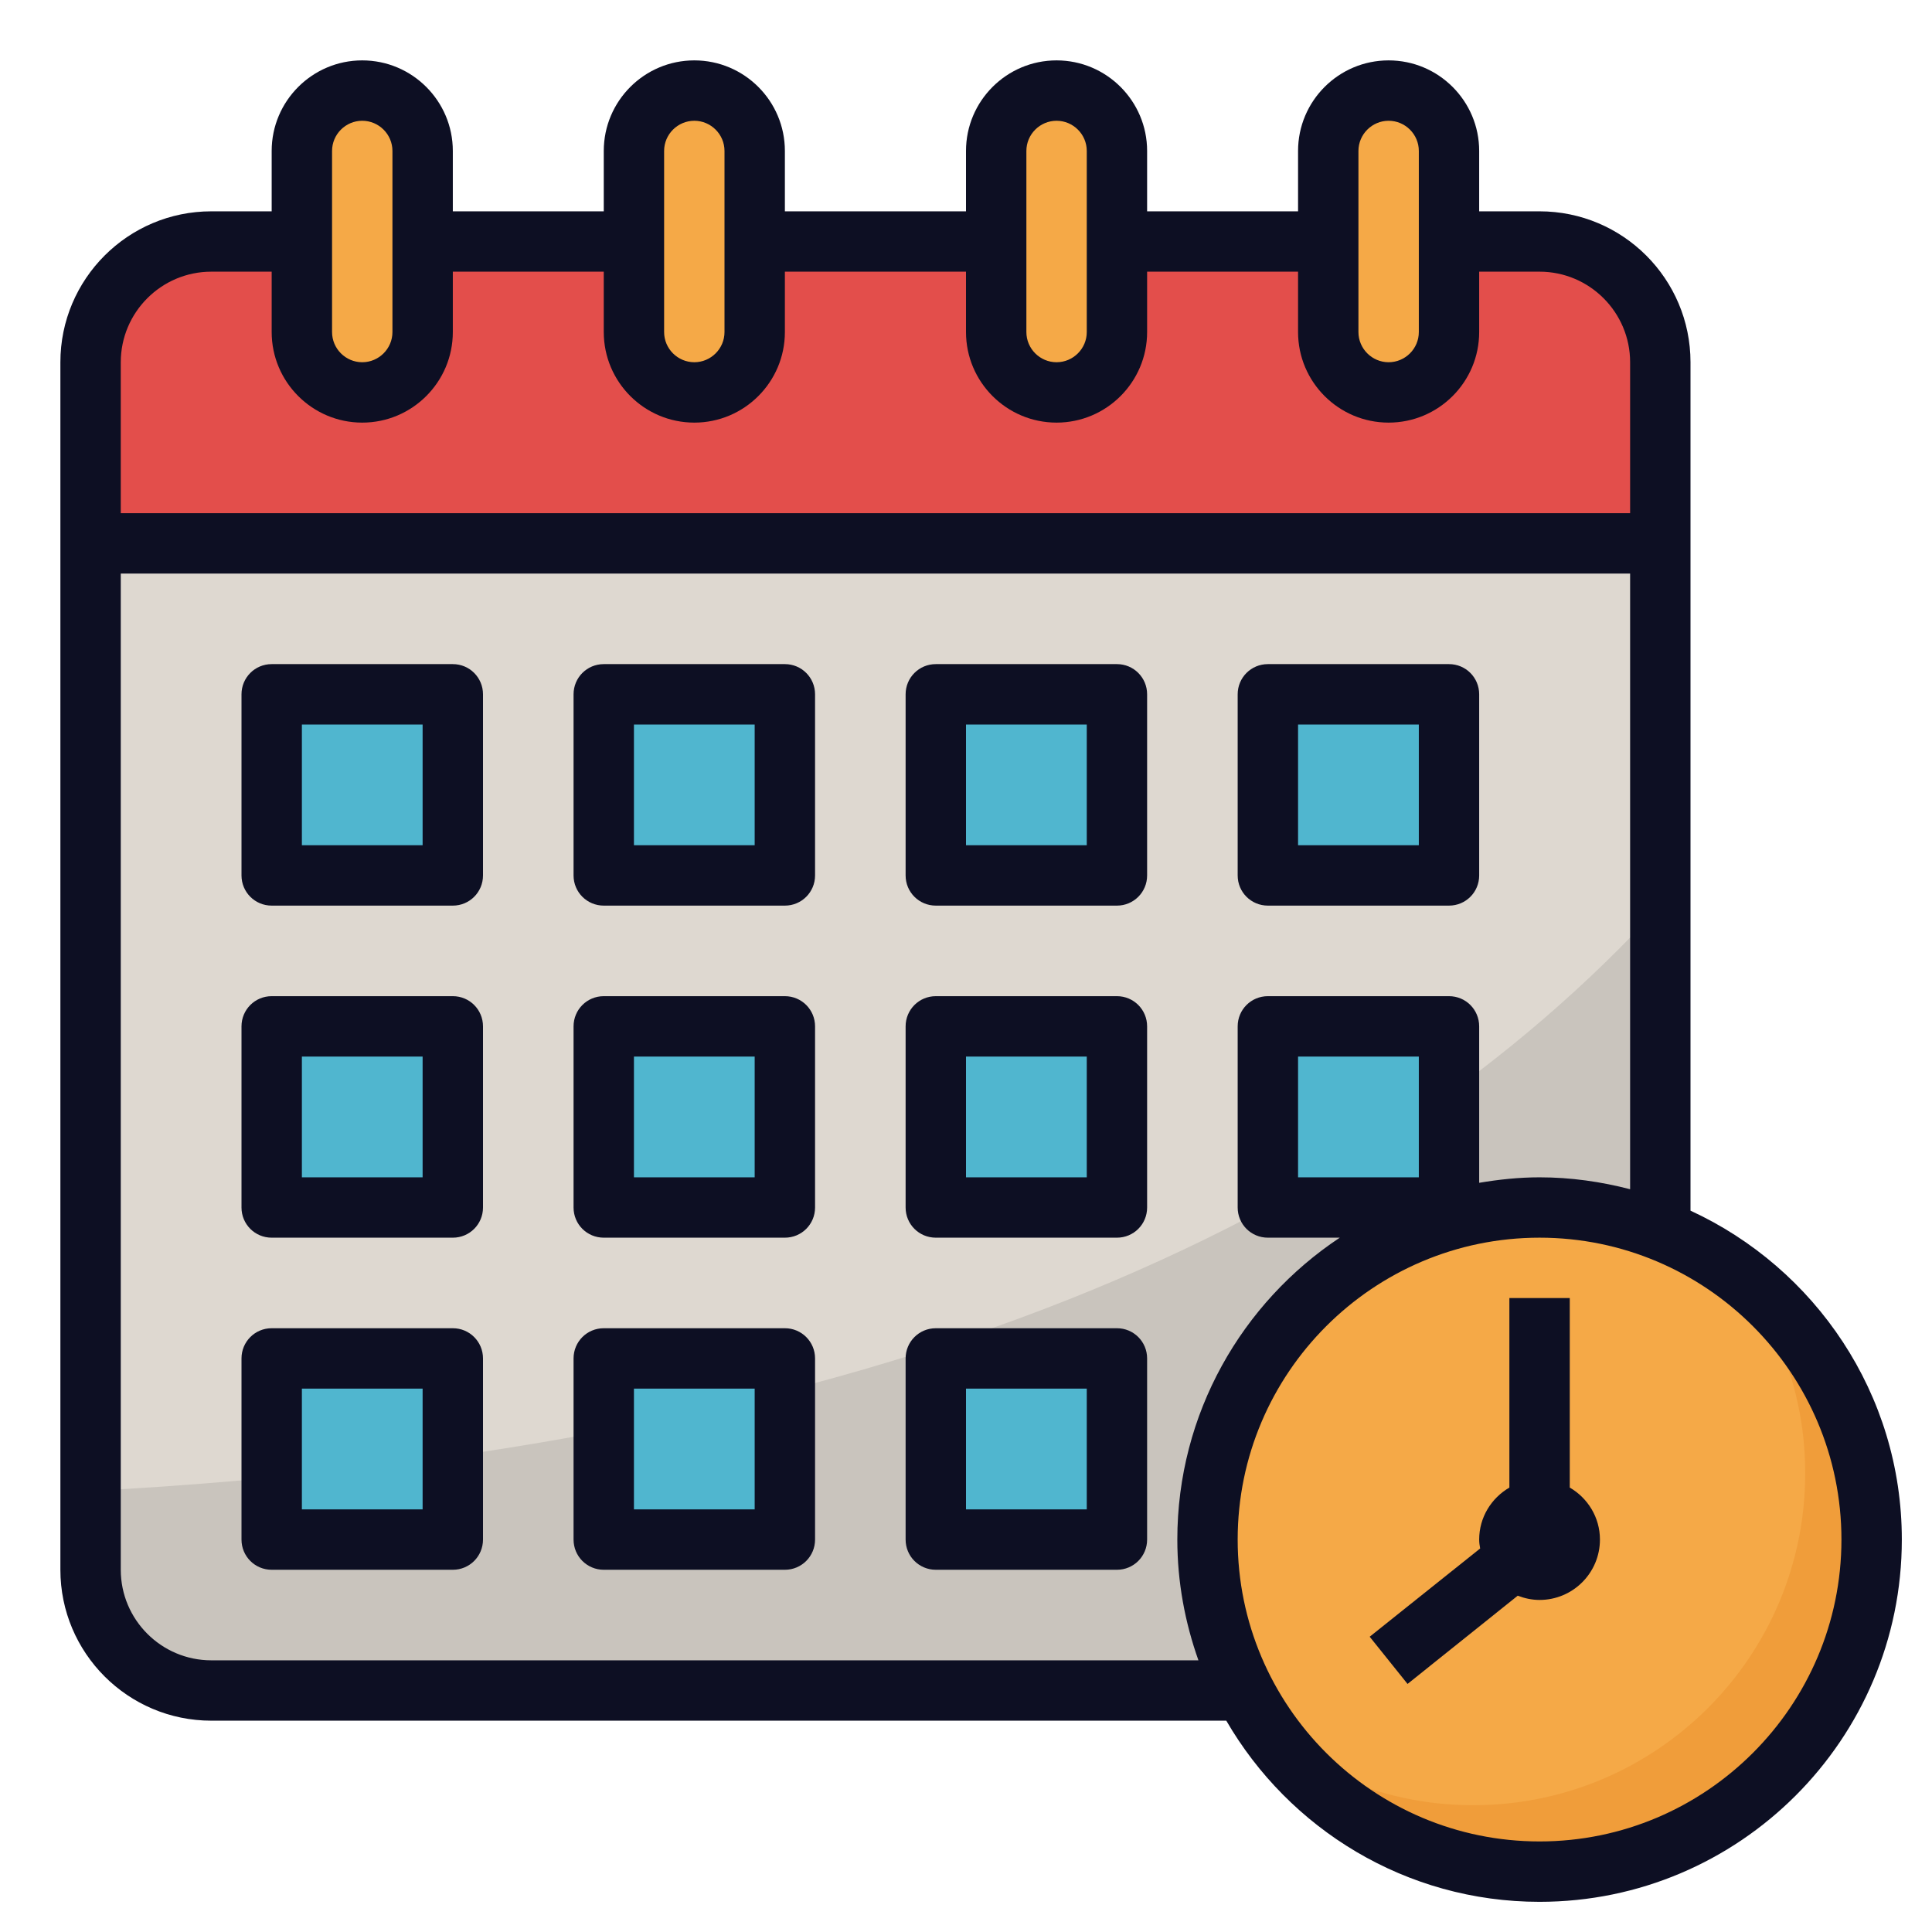
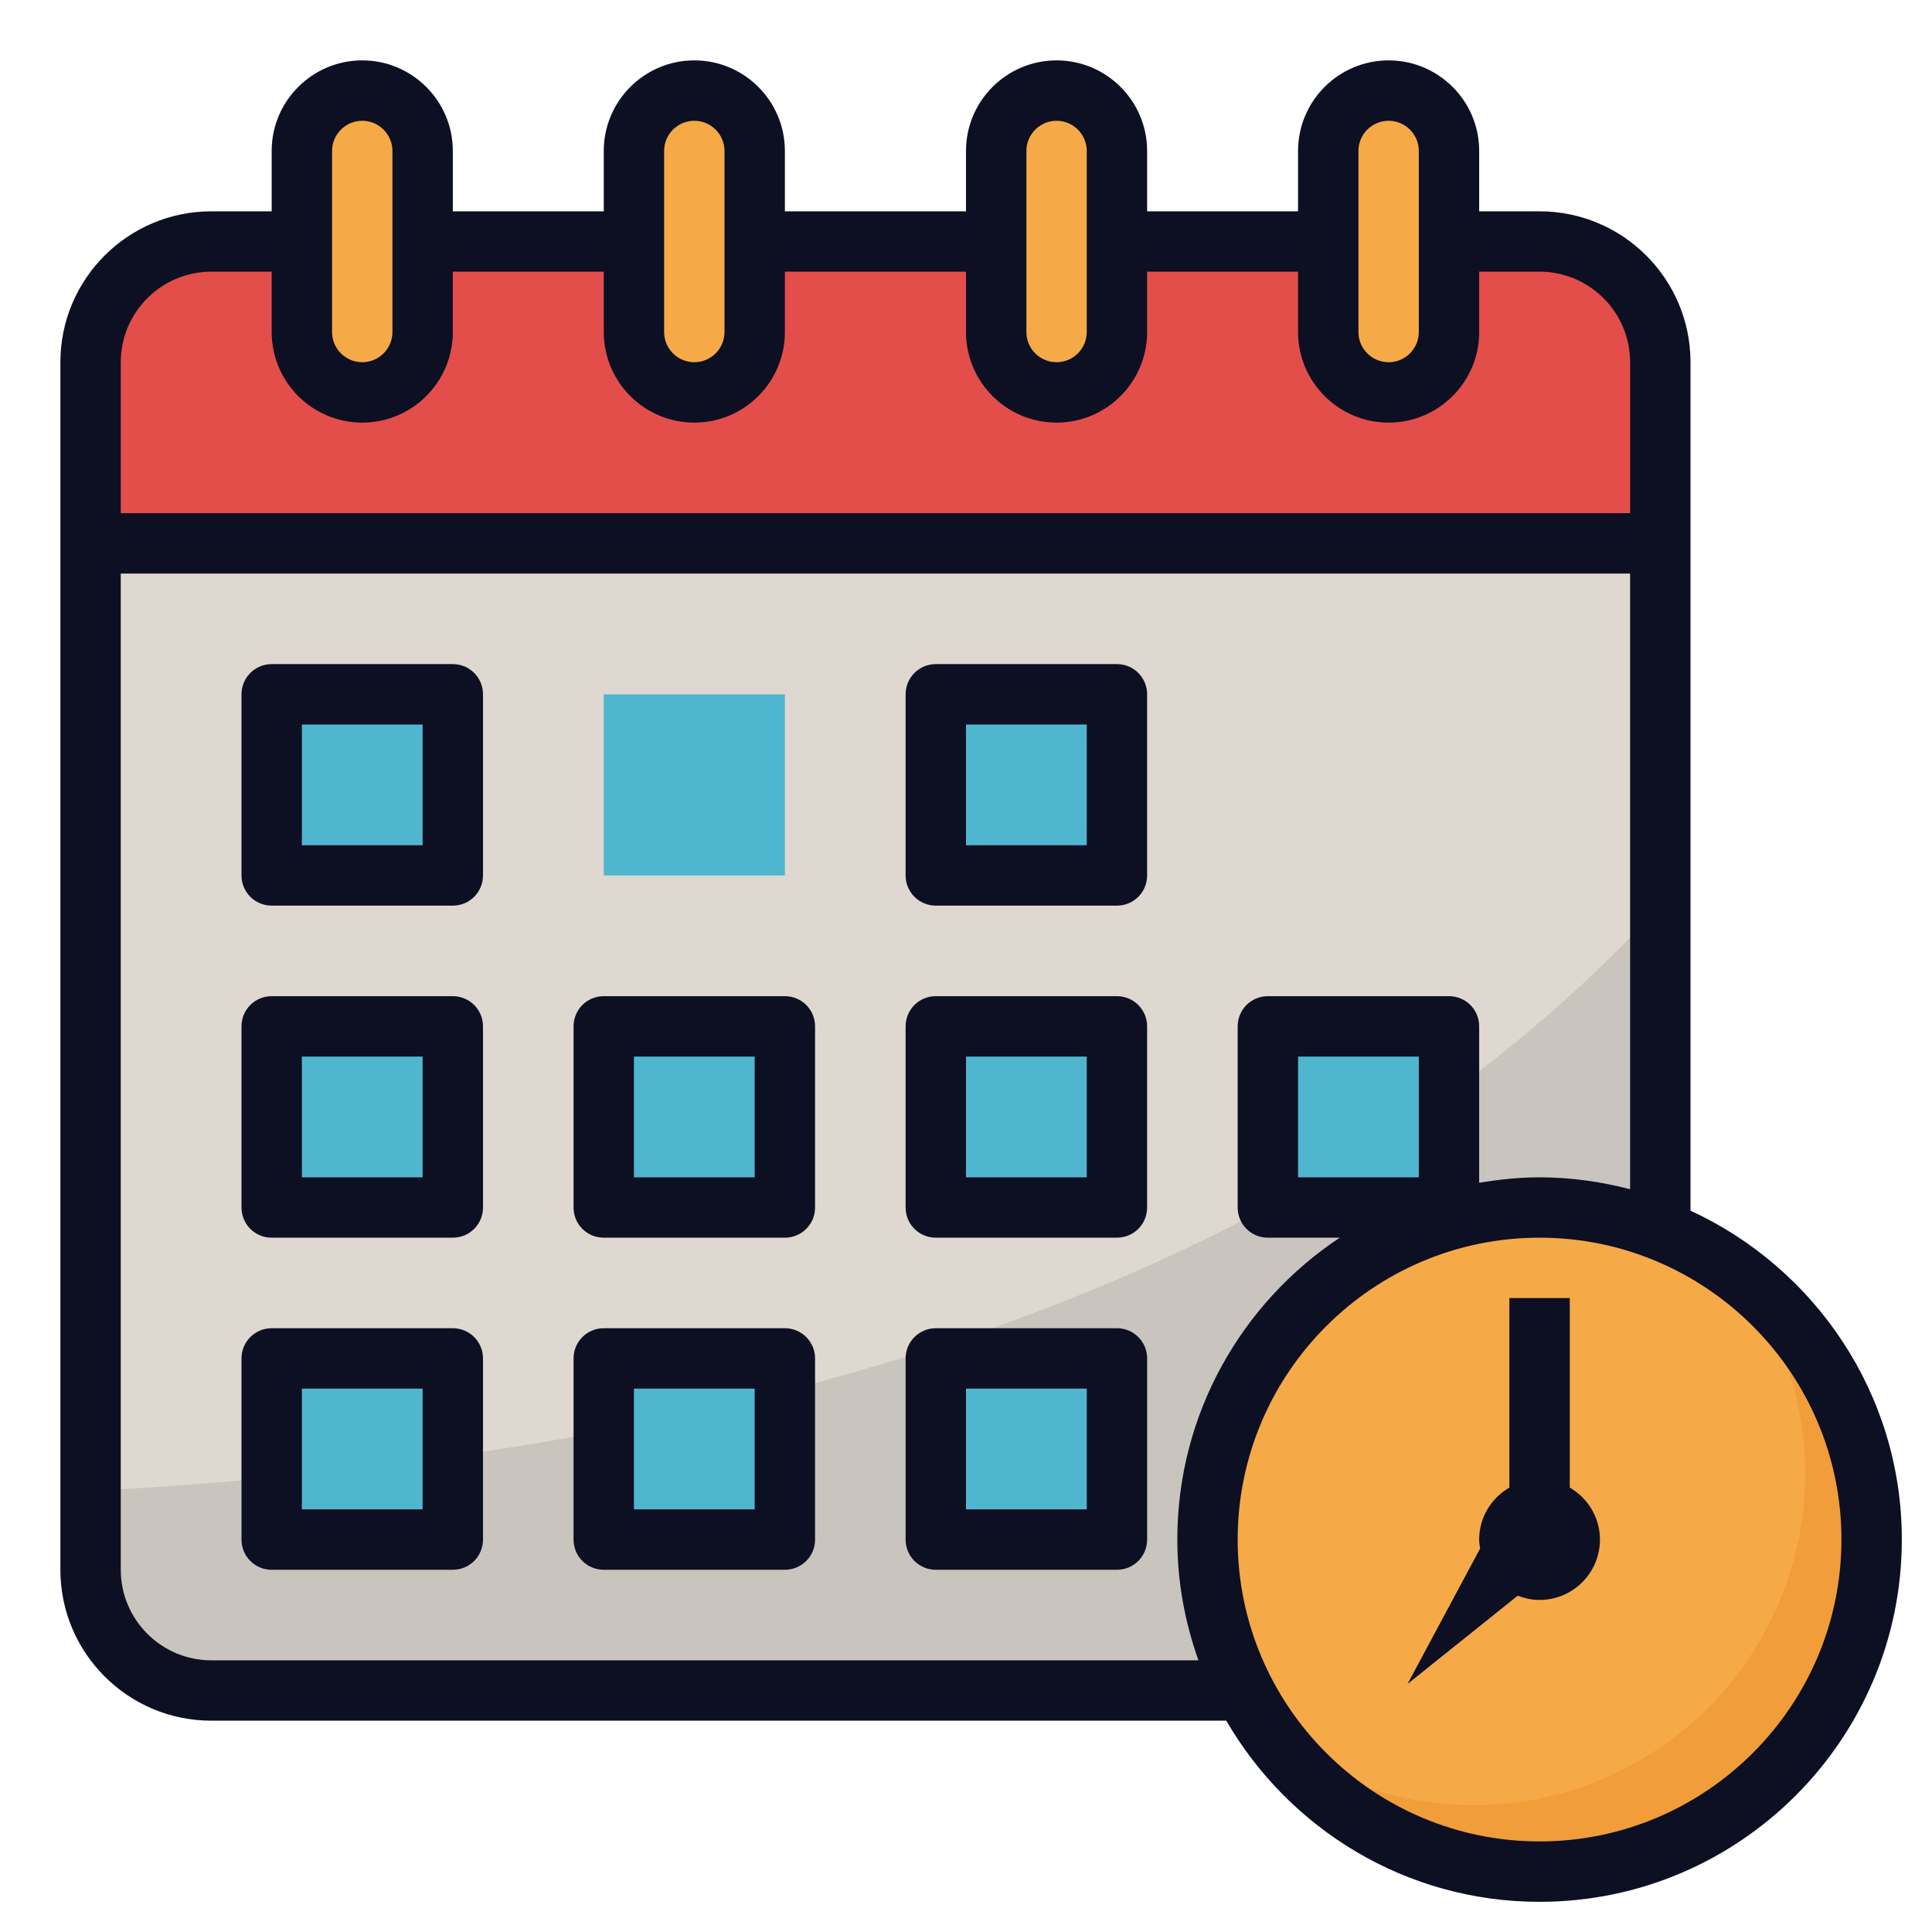
<svg xmlns="http://www.w3.org/2000/svg" width="55px" height="55px" viewBox="0 0 55 55" version="1.1">
  <g id="surface1">
    <path style=" stroke:none;fill-rule:nonzero;fill:rgb(87.059%,84.706%,81.569%);fill-opacity:1;" d="M 43.828 6.875 C 45.727 6.875 47.266 8.414 47.266 10.312 L 47.266 44.379 C 47.266 46.277 45.727 47.816 43.828 47.816 L 6.016 47.816 C 4.117 47.816 2.578 46.277 2.578 44.379 L 2.578 10.312 C 2.578 8.414 4.117 6.875 6.016 6.875 Z M 43.828 6.875 " />
    <path style=" stroke:none;fill-rule:nonzero;fill:rgb(78.824%,76.863%,74.118%);fill-opacity:1;" d="M 6.016 47.816 L 43.828 47.816 C 45.727 47.816 47.266 46.277 47.266 44.379 L 47.266 25.781 C 39.133 34.68 25.375 41.227 2.578 42.445 L 2.578 44.379 C 2.578 46.277 4.117 47.816 6.016 47.816 Z M 6.016 47.816 " />
    <path style=" stroke:none;fill-rule:nonzero;fill:rgb(96.078%,66.275%,27.843%);fill-opacity:1;" d="M 53.281 43.828 C 53.281 49.051 49.051 53.281 43.828 53.281 C 38.605 53.281 34.375 49.051 34.375 43.828 C 34.375 38.605 38.605 34.375 43.828 34.375 C 49.051 34.375 53.281 38.605 53.281 43.828 Z M 53.281 43.828 " />
    <path style=" stroke:none;fill-rule:nonzero;fill:rgb(94.118%,61.569%,22.745%);fill-opacity:1;" d="M 49.492 36.273 C 50.68 37.852 51.391 39.809 51.391 41.938 C 51.391 47.16 47.16 51.391 41.938 51.391 C 39.809 51.391 37.852 50.68 36.273 49.492 C 37.996 51.789 40.734 53.281 43.828 53.281 C 49.051 53.281 53.281 49.051 53.281 43.828 C 53.281 40.734 51.789 37.996 49.492 36.273 Z M 49.492 36.273 " />
    <path style=" stroke:none;fill-rule:nonzero;fill:rgb(89.02%,30.588%,29.412%);fill-opacity:1;" d="M 47.266 15.469 L 2.578 15.469 L 2.578 10.312 C 2.578 8.414 4.117 6.875 6.016 6.875 L 43.828 6.875 C 45.727 6.875 47.266 8.414 47.266 10.312 Z M 47.266 15.469 " />
    <path style=" stroke:none;fill-rule:nonzero;fill:rgb(96.078%,66.275%,27.843%);fill-opacity:1;" d="M 10.312 11.172 C 9.363 11.172 8.594 10.402 8.594 9.453 L 8.594 4.297 C 8.594 3.348 9.363 2.578 10.312 2.578 C 11.262 2.578 12.031 3.348 12.031 4.297 L 12.031 9.453 C 12.031 10.402 11.262 11.172 10.312 11.172 Z M 10.312 11.172 " />
    <path style=" stroke:none;fill-rule:nonzero;fill:rgb(96.078%,66.275%,27.843%);fill-opacity:1;" d="M 19.766 11.172 C 18.816 11.172 18.047 10.402 18.047 9.453 L 18.047 4.297 C 18.047 3.348 18.816 2.578 19.766 2.578 C 20.715 2.578 21.484 3.348 21.484 4.297 L 21.484 9.453 C 21.484 10.402 20.715 11.172 19.766 11.172 Z M 19.766 11.172 " />
    <path style=" stroke:none;fill-rule:nonzero;fill:rgb(96.078%,66.275%,27.843%);fill-opacity:1;" d="M 30.078 11.172 C 29.129 11.172 28.359 10.402 28.359 9.453 L 28.359 4.297 C 28.359 3.348 29.129 2.578 30.078 2.578 C 31.027 2.578 31.797 3.348 31.797 4.297 L 31.797 9.453 C 31.797 10.402 31.027 11.172 30.078 11.172 Z M 30.078 11.172 " />
    <path style=" stroke:none;fill-rule:nonzero;fill:rgb(96.078%,66.275%,27.843%);fill-opacity:1;" d="M 39.531 11.172 C 38.582 11.172 37.812 10.402 37.812 9.453 L 37.812 4.297 C 37.812 3.348 38.582 2.578 39.531 2.578 C 40.48 2.578 41.25 3.348 41.25 4.297 L 41.25 9.453 C 41.25 10.402 40.48 11.172 39.531 11.172 Z M 39.531 11.172 " />
    <path style=" stroke:none;fill-rule:nonzero;fill:rgb(31.373%,71.373%,81.176%);fill-opacity:1;" d="M 7.734 19.766 L 12.891 19.766 L 12.891 24.922 L 7.734 24.922 Z M 7.734 19.766 " />
    <path style=" stroke:none;fill-rule:nonzero;fill:rgb(31.373%,71.373%,81.176%);fill-opacity:1;" d="M 17.188 19.766 L 22.344 19.766 L 22.344 24.922 L 17.188 24.922 Z M 17.188 19.766 " />
    <path style=" stroke:none;fill-rule:nonzero;fill:rgb(31.373%,71.373%,81.176%);fill-opacity:1;" d="M 26.641 19.766 L 31.797 19.766 L 31.797 24.922 L 26.641 24.922 Z M 26.641 19.766 " />
-     <path style=" stroke:none;fill-rule:nonzero;fill:rgb(31.373%,71.373%,81.176%);fill-opacity:1;" d="M 36.094 19.766 L 41.25 19.766 L 41.25 24.922 L 36.094 24.922 Z M 36.094 19.766 " />
    <path style=" stroke:none;fill-rule:nonzero;fill:rgb(31.373%,71.373%,81.176%);fill-opacity:1;" d="M 7.734 29.219 L 12.891 29.219 L 12.891 34.375 L 7.734 34.375 Z M 7.734 29.219 " />
    <path style=" stroke:none;fill-rule:nonzero;fill:rgb(31.373%,71.373%,81.176%);fill-opacity:1;" d="M 17.188 29.219 L 22.344 29.219 L 22.344 34.375 L 17.188 34.375 Z M 17.188 29.219 " />
    <path style=" stroke:none;fill-rule:nonzero;fill:rgb(31.373%,71.373%,81.176%);fill-opacity:1;" d="M 26.641 29.219 L 31.797 29.219 L 31.797 34.375 L 26.641 34.375 Z M 26.641 29.219 " />
    <path style=" stroke:none;fill-rule:nonzero;fill:rgb(31.373%,71.373%,81.176%);fill-opacity:1;" d="M 36.094 29.219 L 41.25 29.219 L 41.25 34.375 L 36.094 34.375 Z M 36.094 29.219 " />
    <path style=" stroke:none;fill-rule:nonzero;fill:rgb(31.373%,71.373%,81.176%);fill-opacity:1;" d="M 7.734 38.672 L 12.891 38.672 L 12.891 43.828 L 7.734 43.828 Z M 7.734 38.672 " />
    <path style=" stroke:none;fill-rule:nonzero;fill:rgb(31.373%,71.373%,81.176%);fill-opacity:1;" d="M 17.188 38.672 L 22.344 38.672 L 22.344 43.828 L 17.188 43.828 Z M 17.188 38.672 " />
    <path style=" stroke:none;fill-rule:nonzero;fill:rgb(31.373%,71.373%,81.176%);fill-opacity:1;" d="M 26.641 38.672 L 31.797 38.672 L 31.797 43.828 L 26.641 43.828 Z M 26.641 38.672 " />
    <path style=" stroke:none;fill-rule:nonzero;fill:rgb(5.098%,5.882%,13.725%);fill-opacity:1;" d="M 48.125 34.465 L 48.125 10.312 C 48.125 7.941 46.199 6.016 43.828 6.016 L 42.109 6.016 L 42.109 4.297 C 42.109 2.875 40.953 1.719 39.531 1.719 C 38.109 1.719 36.953 2.875 36.953 4.297 L 36.953 6.016 L 32.656 6.016 L 32.656 4.297 C 32.656 2.875 31.5 1.719 30.078 1.719 C 28.656 1.719 27.5 2.875 27.5 4.297 L 27.5 6.016 L 22.344 6.016 L 22.344 4.297 C 22.344 2.875 21.188 1.719 19.766 1.719 C 18.344 1.719 17.188 2.875 17.188 4.297 L 17.188 6.016 L 12.891 6.016 L 12.891 4.297 C 12.891 2.875 11.734 1.719 10.312 1.719 C 8.891 1.719 7.734 2.875 7.734 4.297 L 7.734 6.016 L 6.016 6.016 C 3.645 6.016 1.719 7.941 1.719 10.312 L 1.719 44.688 C 1.719 47.059 3.645 48.984 6.016 48.984 L 34.91 48.984 C 36.695 52.062 40.02 54.141 43.828 54.141 C 49.516 54.141 54.141 49.516 54.141 43.828 C 54.141 39.676 51.668 36.098 48.125 34.465 Z M 38.672 4.297 C 38.672 3.824 39.059 3.438 39.531 3.438 C 40.004 3.438 40.391 3.824 40.391 4.297 L 40.391 9.453 C 40.391 9.926 40.004 10.312 39.531 10.312 C 39.059 10.312 38.672 9.926 38.672 9.453 Z M 29.219 4.297 C 29.219 3.824 29.605 3.438 30.078 3.438 C 30.551 3.438 30.938 3.824 30.938 4.297 L 30.938 9.453 C 30.938 9.926 30.551 10.312 30.078 10.312 C 29.605 10.312 29.219 9.926 29.219 9.453 Z M 18.906 4.297 C 18.906 3.824 19.293 3.438 19.766 3.438 C 20.238 3.438 20.625 3.824 20.625 4.297 L 20.625 9.453 C 20.625 9.926 20.238 10.312 19.766 10.312 C 19.293 10.312 18.906 9.926 18.906 9.453 Z M 9.453 4.297 C 9.453 3.824 9.84 3.438 10.312 3.438 C 10.785 3.438 11.172 3.824 11.172 4.297 L 11.172 9.453 C 11.172 9.926 10.785 10.312 10.312 10.312 C 9.84 10.312 9.453 9.926 9.453 9.453 Z M 6.016 7.734 L 7.734 7.734 L 7.734 9.453 C 7.734 10.875 8.891 12.031 10.312 12.031 C 11.734 12.031 12.891 10.875 12.891 9.453 L 12.891 7.734 L 17.188 7.734 L 17.188 9.453 C 17.188 10.875 18.344 12.031 19.766 12.031 C 21.188 12.031 22.344 10.875 22.344 9.453 L 22.344 7.734 L 27.5 7.734 L 27.5 9.453 C 27.5 10.875 28.656 12.031 30.078 12.031 C 31.5 12.031 32.656 10.875 32.656 9.453 L 32.656 7.734 L 36.953 7.734 L 36.953 9.453 C 36.953 10.875 38.109 12.031 39.531 12.031 C 40.953 12.031 42.109 10.875 42.109 9.453 L 42.109 7.734 L 43.828 7.734 C 45.25 7.734 46.406 8.891 46.406 10.312 L 46.406 14.609 L 3.438 14.609 L 3.438 10.312 C 3.438 8.891 4.594 7.734 6.016 7.734 Z M 6.016 47.266 C 4.594 47.266 3.438 46.109 3.438 44.688 L 3.438 16.328 L 46.406 16.328 L 46.406 33.855 C 45.582 33.641 44.719 33.516 43.828 33.516 C 43.242 33.516 42.668 33.578 42.109 33.672 L 42.109 29.219 C 42.109 28.742 41.727 28.359 41.25 28.359 L 36.094 28.359 C 35.617 28.359 35.234 28.742 35.234 29.219 L 35.234 34.375 C 35.234 34.852 35.617 35.234 36.094 35.234 L 38.141 35.234 C 35.355 37.082 33.516 40.242 33.516 43.828 C 33.516 45.035 33.734 46.188 34.117 47.266 Z M 40.391 33.516 L 36.953 33.516 L 36.953 30.078 L 40.391 30.078 Z M 43.828 52.422 C 39.09 52.422 35.234 48.566 35.234 43.828 C 35.234 39.09 39.09 35.234 43.828 35.234 C 48.566 35.234 52.422 39.09 52.422 43.828 C 52.422 48.566 48.566 52.422 43.828 52.422 Z M 43.828 52.422 " />
-     <path style=" stroke:none;fill-rule:nonzero;fill:rgb(5.098%,5.882%,13.725%);fill-opacity:1;" d="M 44.688 42.348 L 44.688 36.953 L 42.969 36.953 L 42.969 42.348 C 42.457 42.645 42.109 43.195 42.109 43.828 C 42.109 43.914 42.121 44 42.137 44.082 L 38.992 46.594 L 40.07 47.938 L 43.207 45.426 C 43.398 45.5 43.609 45.547 43.828 45.547 C 44.777 45.547 45.547 44.777 45.547 43.828 C 45.547 43.195 45.199 42.645 44.688 42.348 Z M 44.688 42.348 " />
+     <path style=" stroke:none;fill-rule:nonzero;fill:rgb(5.098%,5.882%,13.725%);fill-opacity:1;" d="M 44.688 42.348 L 44.688 36.953 L 42.969 36.953 L 42.969 42.348 C 42.457 42.645 42.109 43.195 42.109 43.828 C 42.109 43.914 42.121 44 42.137 44.082 L 40.07 47.938 L 43.207 45.426 C 43.398 45.5 43.609 45.547 43.828 45.547 C 44.777 45.547 45.547 44.777 45.547 43.828 C 45.547 43.195 45.199 42.645 44.688 42.348 Z M 44.688 42.348 " />
    <path style=" stroke:none;fill-rule:nonzero;fill:rgb(5.098%,5.882%,13.725%);fill-opacity:1;" d="M 12.891 18.906 L 7.734 18.906 C 7.258 18.906 6.875 19.289 6.875 19.766 L 6.875 24.922 C 6.875 25.398 7.258 25.781 7.734 25.781 L 12.891 25.781 C 13.367 25.781 13.75 25.398 13.75 24.922 L 13.75 19.766 C 13.75 19.289 13.367 18.906 12.891 18.906 Z M 12.031 24.062 L 8.594 24.062 L 8.594 20.625 L 12.031 20.625 Z M 12.031 24.062 " />
-     <path style=" stroke:none;fill-rule:nonzero;fill:rgb(5.098%,5.882%,13.725%);fill-opacity:1;" d="M 22.344 18.906 L 17.188 18.906 C 16.711 18.906 16.328 19.289 16.328 19.766 L 16.328 24.922 C 16.328 25.398 16.711 25.781 17.188 25.781 L 22.344 25.781 C 22.82 25.781 23.203 25.398 23.203 24.922 L 23.203 19.766 C 23.203 19.289 22.82 18.906 22.344 18.906 Z M 21.484 24.062 L 18.047 24.062 L 18.047 20.625 L 21.484 20.625 Z M 21.484 24.062 " />
    <path style=" stroke:none;fill-rule:nonzero;fill:rgb(5.098%,5.882%,13.725%);fill-opacity:1;" d="M 31.797 18.906 L 26.641 18.906 C 26.164 18.906 25.781 19.289 25.781 19.766 L 25.781 24.922 C 25.781 25.398 26.164 25.781 26.641 25.781 L 31.797 25.781 C 32.273 25.781 32.656 25.398 32.656 24.922 L 32.656 19.766 C 32.656 19.289 32.273 18.906 31.797 18.906 Z M 30.938 24.062 L 27.5 24.062 L 27.5 20.625 L 30.938 20.625 Z M 30.938 24.062 " />
-     <path style=" stroke:none;fill-rule:nonzero;fill:rgb(5.098%,5.882%,13.725%);fill-opacity:1;" d="M 36.094 25.781 L 41.25 25.781 C 41.727 25.781 42.109 25.398 42.109 24.922 L 42.109 19.766 C 42.109 19.289 41.727 18.906 41.25 18.906 L 36.094 18.906 C 35.617 18.906 35.234 19.289 35.234 19.766 L 35.234 24.922 C 35.234 25.398 35.617 25.781 36.094 25.781 Z M 36.953 20.625 L 40.391 20.625 L 40.391 24.062 L 36.953 24.062 Z M 36.953 20.625 " />
    <path style=" stroke:none;fill-rule:nonzero;fill:rgb(5.098%,5.882%,13.725%);fill-opacity:1;" d="M 12.891 28.359 L 7.734 28.359 C 7.258 28.359 6.875 28.742 6.875 29.219 L 6.875 34.375 C 6.875 34.852 7.258 35.234 7.734 35.234 L 12.891 35.234 C 13.367 35.234 13.75 34.852 13.75 34.375 L 13.75 29.219 C 13.75 28.742 13.367 28.359 12.891 28.359 Z M 12.031 33.516 L 8.594 33.516 L 8.594 30.078 L 12.031 30.078 Z M 12.031 33.516 " />
    <path style=" stroke:none;fill-rule:nonzero;fill:rgb(5.098%,5.882%,13.725%);fill-opacity:1;" d="M 22.344 28.359 L 17.188 28.359 C 16.711 28.359 16.328 28.742 16.328 29.219 L 16.328 34.375 C 16.328 34.852 16.711 35.234 17.188 35.234 L 22.344 35.234 C 22.82 35.234 23.203 34.852 23.203 34.375 L 23.203 29.219 C 23.203 28.742 22.82 28.359 22.344 28.359 Z M 21.484 33.516 L 18.047 33.516 L 18.047 30.078 L 21.484 30.078 Z M 21.484 33.516 " />
    <path style=" stroke:none;fill-rule:nonzero;fill:rgb(5.098%,5.882%,13.725%);fill-opacity:1;" d="M 31.797 28.359 L 26.641 28.359 C 26.164 28.359 25.781 28.742 25.781 29.219 L 25.781 34.375 C 25.781 34.852 26.164 35.234 26.641 35.234 L 31.797 35.234 C 32.273 35.234 32.656 34.852 32.656 34.375 L 32.656 29.219 C 32.656 28.742 32.273 28.359 31.797 28.359 Z M 30.938 33.516 L 27.5 33.516 L 27.5 30.078 L 30.938 30.078 Z M 30.938 33.516 " />
    <path style=" stroke:none;fill-rule:nonzero;fill:rgb(5.098%,5.882%,13.725%);fill-opacity:1;" d="M 12.891 37.812 L 7.734 37.812 C 7.258 37.812 6.875 38.195 6.875 38.672 L 6.875 43.828 C 6.875 44.305 7.258 44.688 7.734 44.688 L 12.891 44.688 C 13.367 44.688 13.75 44.305 13.75 43.828 L 13.75 38.672 C 13.75 38.195 13.367 37.812 12.891 37.812 Z M 12.031 42.969 L 8.594 42.969 L 8.594 39.531 L 12.031 39.531 Z M 12.031 42.969 " />
    <path style=" stroke:none;fill-rule:nonzero;fill:rgb(5.098%,5.882%,13.725%);fill-opacity:1;" d="M 22.344 37.812 L 17.188 37.812 C 16.711 37.812 16.328 38.195 16.328 38.672 L 16.328 43.828 C 16.328 44.305 16.711 44.688 17.188 44.688 L 22.344 44.688 C 22.82 44.688 23.203 44.305 23.203 43.828 L 23.203 38.672 C 23.203 38.195 22.82 37.812 22.344 37.812 Z M 21.484 42.969 L 18.047 42.969 L 18.047 39.531 L 21.484 39.531 Z M 21.484 42.969 " />
    <path style=" stroke:none;fill-rule:nonzero;fill:rgb(5.098%,5.882%,13.725%);fill-opacity:1;" d="M 31.797 37.812 L 26.641 37.812 C 26.164 37.812 25.781 38.195 25.781 38.672 L 25.781 43.828 C 25.781 44.305 26.164 44.688 26.641 44.688 L 31.797 44.688 C 32.273 44.688 32.656 44.305 32.656 43.828 L 32.656 38.672 C 32.656 38.195 32.273 37.812 31.797 37.812 Z M 30.938 42.969 L 27.5 42.969 L 27.5 39.531 L 30.938 39.531 Z M 30.938 42.969 " />
  </g>
</svg>